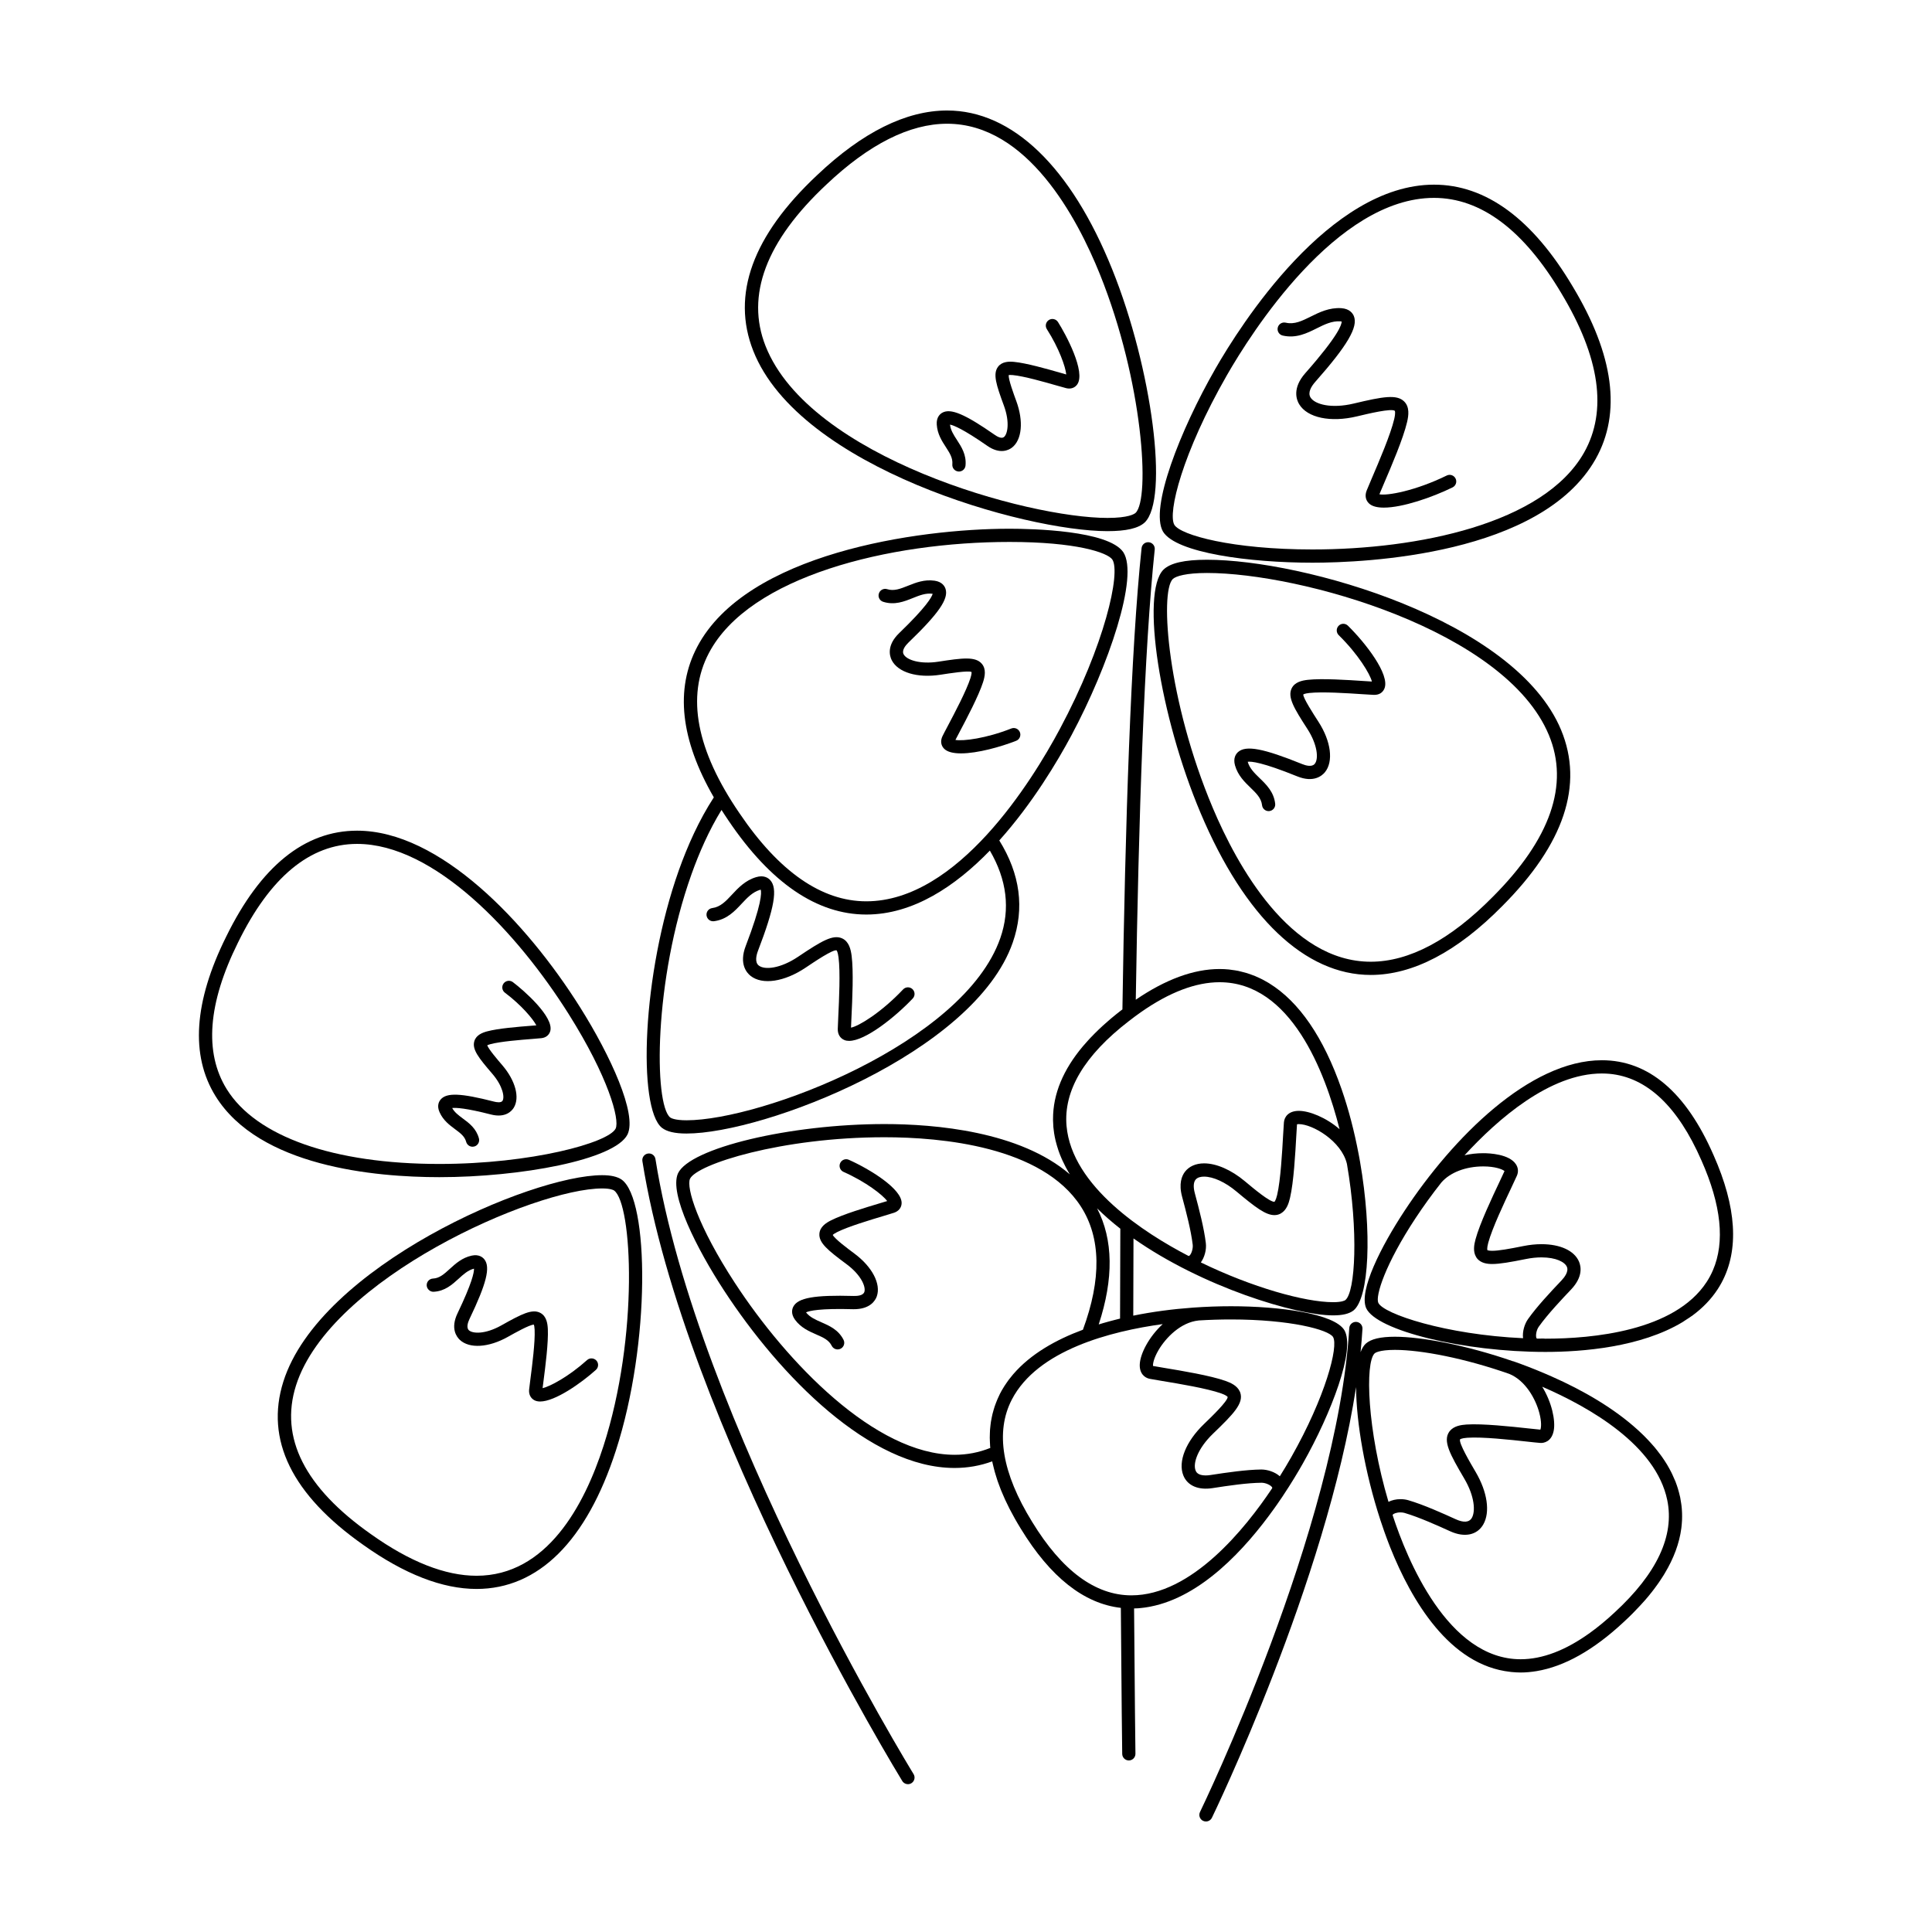
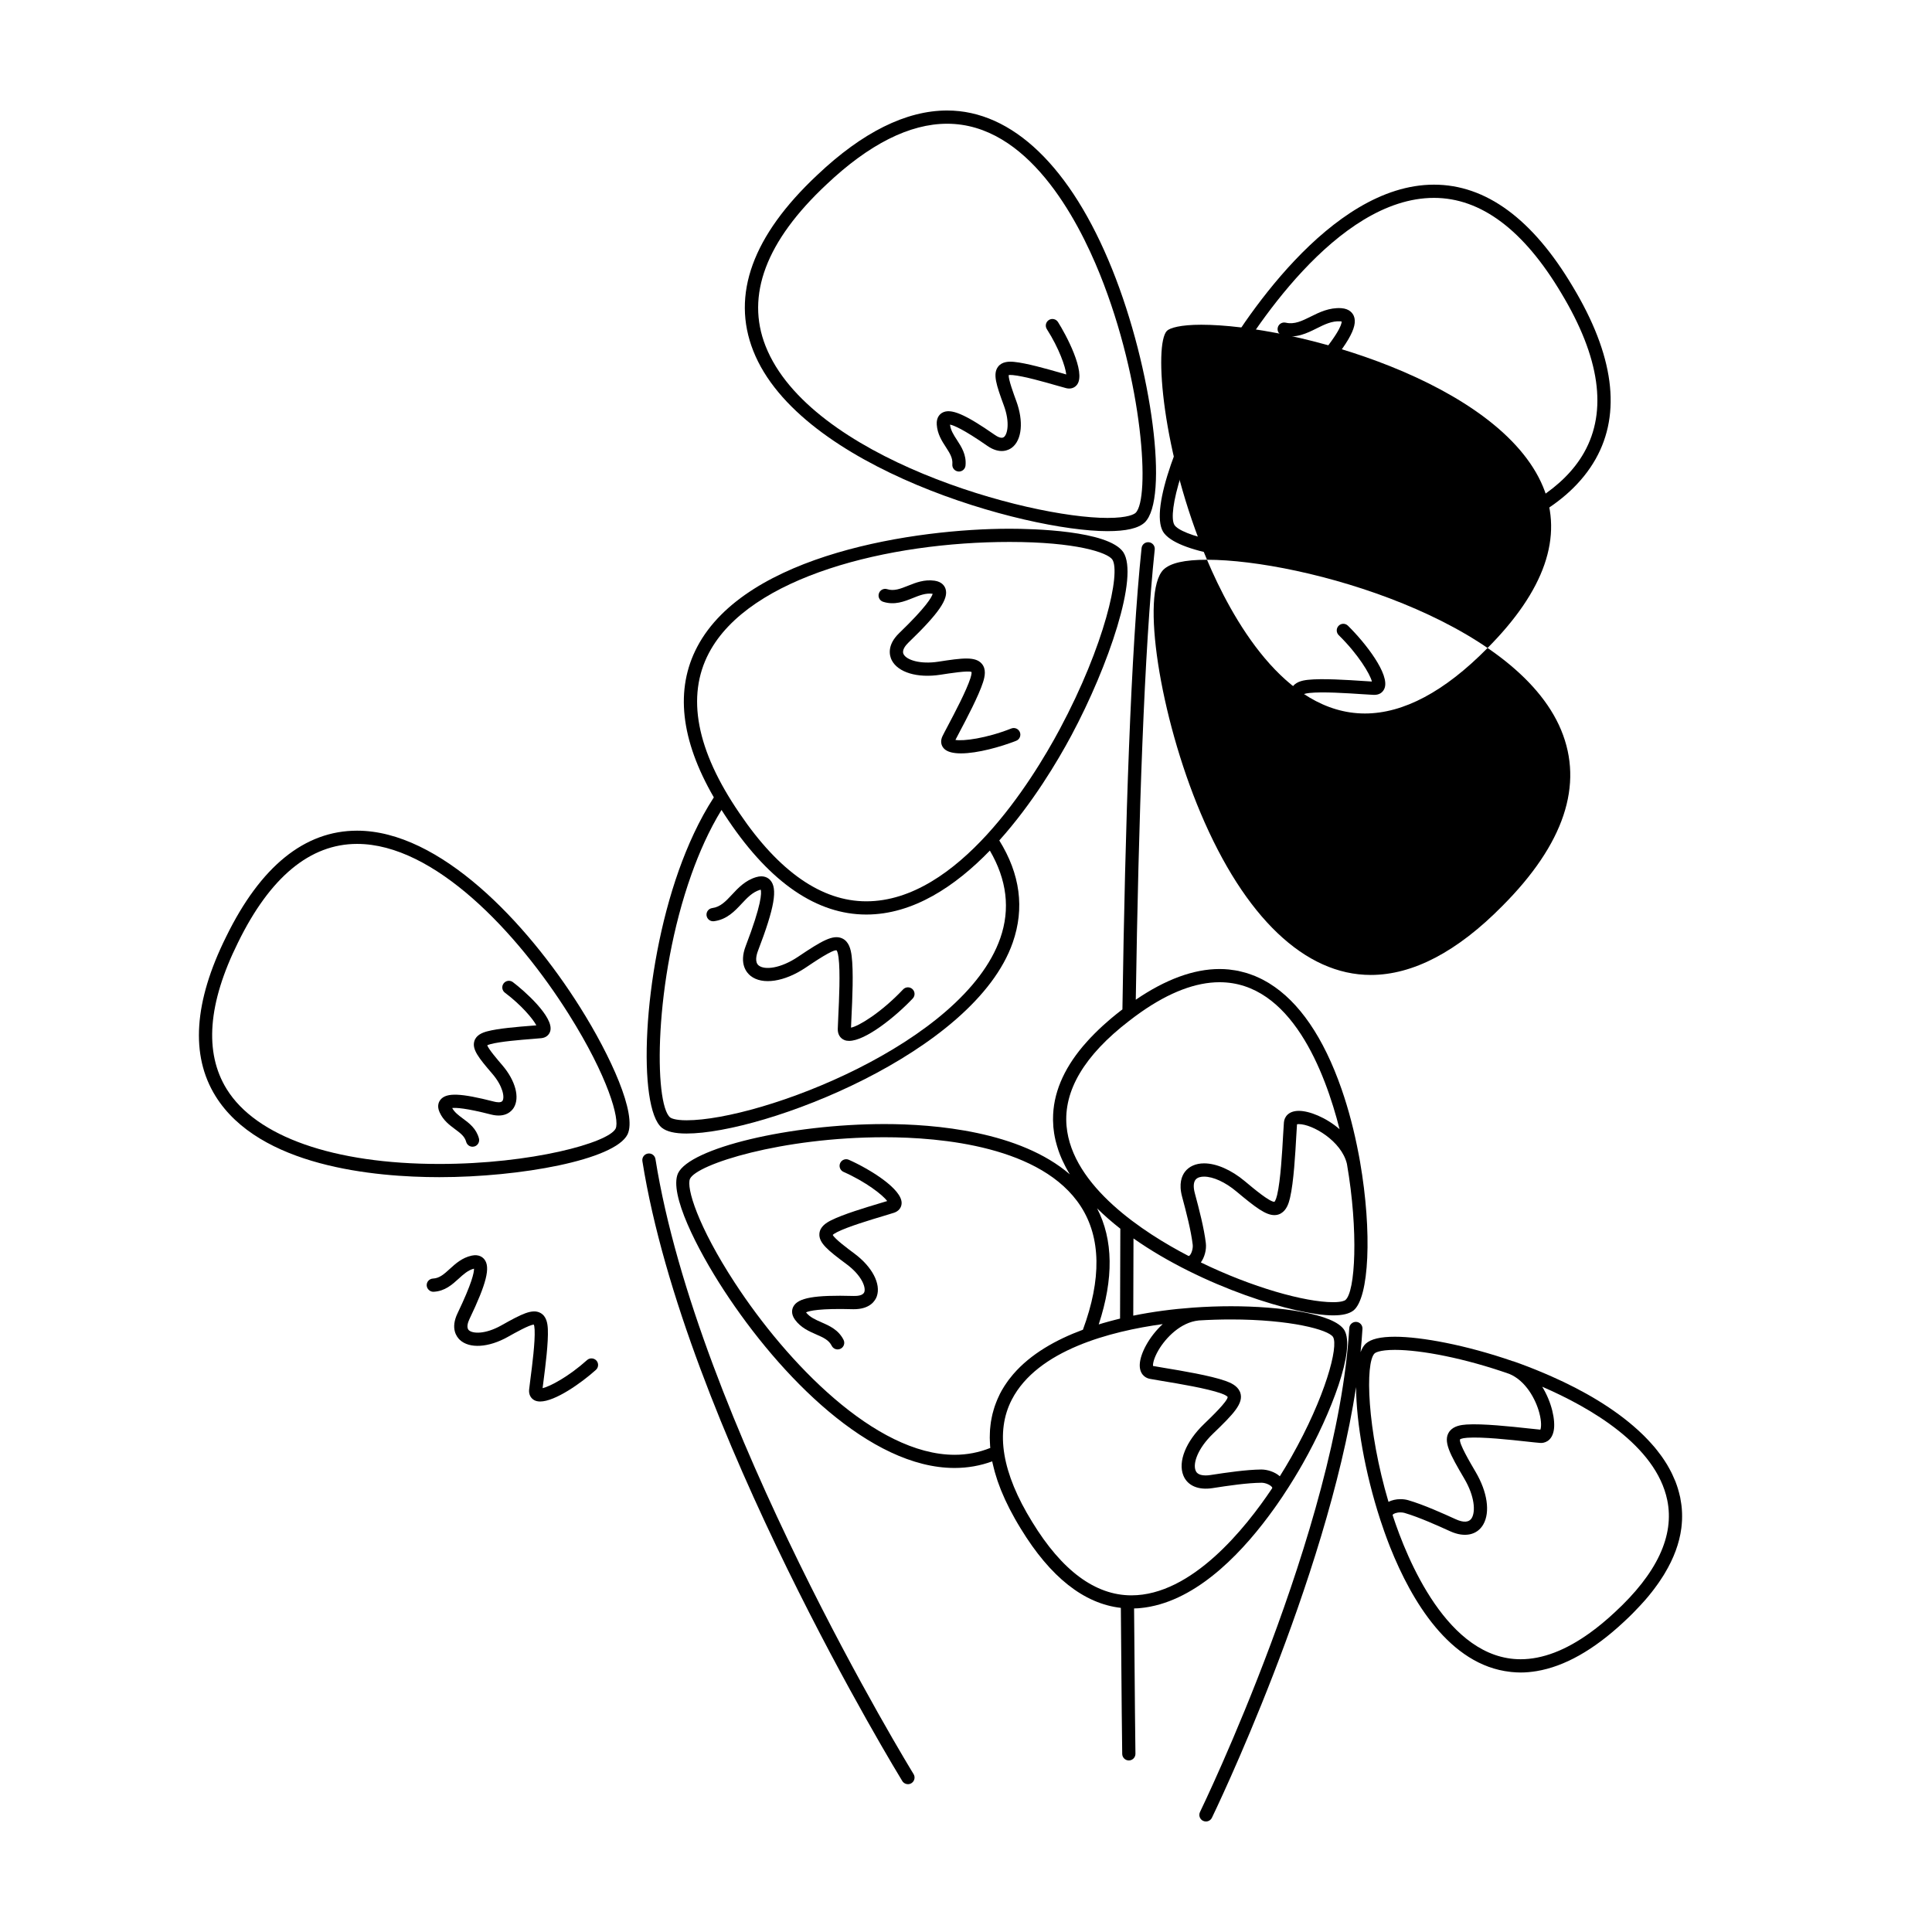
<svg xmlns="http://www.w3.org/2000/svg" fill="#000000" width="800px" height="800px" version="1.1" viewBox="144 144 512 512">
  <g>
    <path d="m437.49 284.76c4.961 0 8.184-0.746 9.871-2.301 6.449-6.195 2.016-40.688-8.621-67.098-10.93-27.137-26.461-42.078-43.742-42.078-10.867 0-22.449 5.754-34.414 17.094-17.133 16.047-22.836 31.734-16.953 46.621 12.262 31.027 72.094 47.762 93.859 47.762zm-42.492-107.97c21.25 0 34.484 24.988 40.484 39.883 11.492 28.539 13.352 59.512 9.465 63.238-0.344 0.316-1.891 1.344-7.461 1.344-21.07 0-78.906-15.961-90.602-45.543-5.301-13.418 0.109-27.809 16.098-42.785 11.309-10.711 22.078-16.137 32.016-16.137z" />
    <path d="m491.81 293.12c13.961 0 60.637-1.98 75.039-27.457 6.898-12.207 4.856-27.598-6.066-45.734-10.641-17.914-23.012-26.992-36.758-26.992-27.785 0-51.348 37.309-57.906 48.738-9.406 16.395-17.48 37.102-13.906 43.215 3.453 5.652 22.945 8.23 39.598 8.23zm65.965-71.398c10.227 16.984 12.254 31.188 6.019 42.215-10.695 18.93-44.199 25.676-71.984 25.676-21.27 0-34.93-3.805-36.59-6.519-1.82-3.113 2.098-19.027 13.934-39.676 6.324-11.02 28.965-46.977 54.871-46.977 12.422 0 23.777 8.5 33.75 25.281z" />
    <path d="m396.38 267.04c-0.09 0.961 0.613 1.82 1.582 1.91 0.055 0.004 0.109 0.012 0.168 0.012 0.891 0 1.656-0.68 1.742-1.586 0.273-2.863-1.074-4.938-2.262-6.766-0.867-1.336-1.684-2.594-1.848-4.086 0.969 0.188 3.496 1.184 9.875 5.621 3.394 2.363 5.707 1.117 6.551 0.473 2.641-2.039 3.102-6.988 1.145-12.316-0.699-1.906-2.117-5.754-2.019-6.906 0.172-0.023 0.5-0.047 1.082 0.004 2.953 0.277 8.434 1.848 11.707 2.785 1.078 0.309 1.945 0.559 2.457 0.684 1.164 0.293 2.254-0.066 2.898-0.961 2.379-3.305-3.012-13.316-5.082-16.566-0.523-0.816-1.605-1.055-2.418-0.535-0.816 0.52-1.055 1.605-0.535 2.418 3.25 5.082 4.949 10 5.144 12.012-0.422-0.121-0.934-0.262-1.5-0.43-3.613-1.031-9.07-2.594-12.344-2.906-1.293-0.121-3.144-0.121-4.211 1.266-1.465 1.906-0.484 4.852 1.531 10.332 1.629 4.434 0.961 7.594 0 8.332-0.648 0.504-1.785-0.141-2.402-0.574-7.941-5.527-11.707-7.125-13.926-5.879-0.598 0.336-1.594 1.199-1.465 3.133 0.16 2.504 1.359 4.359 2.422 5.992 1.039 1.617 1.859 2.891 1.707 4.539z" />
    <path d="m484.72 229.51c-0.941-0.215-1.883 0.367-2.102 1.309-0.223 0.941 0.367 1.883 1.309 2.106 3.543 0.82 6.434-0.621 8.992-1.895 2.082-1.039 4.047-2.019 6.293-1.875 0.156 0.012 0.266 0.031 0.344 0.047 0.023 0.801-0.855 3.742-9.613 13.66-3.551 4.019-2.344 7.109-1.652 8.254 2.168 3.606 8.316 4.902 15.305 3.231 2.977-0.715 9.168-2.195 10.051-1.465 0 0.004 0.242 0.414-0.16 2.156-0.945 4.074-4.082 11.371-5.949 15.73-0.609 1.414-1.094 2.555-1.359 3.234-0.523 1.328-0.281 2.586 0.656 3.449 0.82 0.754 2.191 1.074 3.898 1.074 4.973 0 12.812-2.715 18.211-5.359 0.867-0.43 1.23-1.477 0.801-2.344-0.43-0.867-1.477-1.23-2.348-0.801-8.223 4.031-15.758 5.41-17.84 4.969 0.273-0.672 0.695-1.652 1.199-2.836 1.914-4.465 5.125-11.941 6.141-16.32 0.414-1.762 0.695-3.977-0.77-5.43-1.953-1.941-5.566-1.324-13.348 0.535-5.961 1.43-10.367 0.23-11.488-1.621-0.789-1.32 0.258-2.973 1.273-4.125 8.543-9.668 11.406-14.555 10.219-17.438-0.297-0.719-1.129-1.945-3.352-2.086-3.168-0.195-5.785 1.094-8.082 2.238-2.316 1.145-4.301 2.148-6.629 1.602z" />
-     <path d="m308.76 456.62c-1.148-0.797-2.848-1.184-5.184-1.184-18.938 0-74.855 24.254-84.484 54.699-4.871 15.41 2.262 29.98 21.207 43.297 10.867 7.734 20.957 11.656 29.98 11.656 16.402 0 29.18-12.695 36.949-36.723 9.227-28.508 8.809-66.488 1.531-71.746zm-4.859 70.672c-5.059 15.645-15 34.301-33.621 34.301-8.281 0-17.688-3.703-27.957-11.012-17.559-12.344-24.25-25.59-19.891-39.379 9.02-28.516 63.445-52.25 81.145-52.25 2.144 0 2.941 0.387 3.16 0.539 4.836 3.484 6.625 38.547-2.836 67.801z" />
    <path d="m310.3 444.64c2.578-5.371-4.453-20.793-12.566-33.691-14.238-22.633-37.238-46.812-59.094-46.812-13.91 0-25.59 9.457-34.707 28.102-8.559 17.242-9.508 31.453-2.82 42.234 11.594 18.695 42.152 21.488 59.34 21.488 21.305 0 46.418-4.535 49.848-11.32zm-103.23-50.848c8.484-17.352 19.105-26.148 31.562-26.148 20.426 0 42.387 23.336 56.125 45.176 10.418 16.555 13.543 27.871 12.391 30.273-1.906 3.773-22.359 9.367-46.707 9.367-28.008 0-48.547-7.227-56.359-19.828-6-9.688-4.996-22.75 2.988-38.84z" />
    <path d="m319.4 442.87c1.309 1.027 3.445 1.527 6.531 1.527 20.52 0 76.262-21.371 86.457-50.613 3.18-9.105 1.961-18.156-3.566-27.059 8.797-9.801 15.441-20.984 19.105-27.824 9.879-18.461 17.949-42.273 13.742-48.594-3.988-5.738-24.066-6.188-30.121-6.188-24.617 0-69.758 6.59-82.77 31.281-5.926 11.238-4.434 24.645 4.394 39.906-3.949 6.07-6.973 12.887-9.246 19.254-9.855 27.676-10.953 63.059-4.527 68.309zm7.832-67.133c2.012-5.637 4.625-11.648 7.977-17.094 0.609 0.953 1.23 1.914 1.895 2.883 11.156 16.48 23.426 24.836 36.48 24.836 12.434 0 23.609-7.527 32.738-16.949 4.508 7.723 5.461 15.488 2.766 23.211-9.73 27.879-63.371 48.262-83.152 48.262-3.129 0-4.133-0.594-4.336-0.754-4.305-3.504-4.398-36.227 5.633-64.395zm4.648-58.703c10.707-20.32 47.73-29.414 79.668-29.414 17.602 0 25.938 2.801 27.227 4.656 2.293 3.441-1.996 22.668-13.934 44.969-7.34 13.715-27.035 45.613-51.262 45.613-11.82 0-23.113-7.84-33.582-23.305-11.453-16.711-14.184-31.02-8.117-42.52z" />
    <path d="m317.7 451.16c-0.152-0.957-1.027-1.613-2.004-1.457-0.957 0.152-1.605 1.047-1.457 2.004 11.125 69.953 68.305 163.36 68.879 164.29 0.332 0.539 0.906 0.832 1.496 0.832 0.312 0 0.629-0.086 0.918-0.262 0.828-0.508 1.078-1.586 0.574-2.414-0.574-0.918-57.395-93.734-68.406-163z" />
    <path d="m368.96 451.36c-0.883-0.398-1.918 0.004-2.312 0.887-0.395 0.883 0.004 1.918 0.887 2.312 5.984 2.664 10.367 6.102 11.586 7.727-0.5 0.156-1.129 0.344-1.848 0.559-3.918 1.176-9.84 2.949-13.027 4.555-1.359 0.684-2.938 1.707-3.094 3.512-0.211 2.481 2.328 4.488 7.215 8.125 3.969 2.953 5.133 6.07 4.695 7.344-0.336 0.984-1.891 1.078-2.781 1.062-10.461-0.289-14.809 0.48-16.043 2.836-0.328 0.621-0.695 1.895 0.457 3.473 1.547 2.106 3.691 3.043 5.582 3.875 1.879 0.82 3.367 1.473 4.144 3.023 0.309 0.609 0.926 0.961 1.566 0.961 0.266 0 0.535-0.059 0.785-0.188 0.867-0.438 1.211-1.492 0.777-2.352-1.352-2.676-3.754-3.727-5.871-4.656-1.586-0.695-3.09-1.352-4.074-2.625 0.871-0.414 3.68-1.094 12.574-0.836 4.465 0.035 5.82-2.352 6.188-3.422 1.137-3.285-1.238-7.828-5.914-11.305-1.738-1.289-5.273-3.926-5.769-4.969 0.125-0.125 0.438-0.371 1.137-0.727 2.91-1.473 8.883-3.258 12.453-4.328 1.168-0.348 2.106-0.629 2.66-0.816 1.199-0.402 1.953-1.324 2.004-2.473 0.191-3.801-8.477-9.109-13.977-11.555z" />
    <path d="m264.6 443.25c1.426 1.059 2.551 1.895 2.941 3.352 0.211 0.781 0.918 1.293 1.691 1.293 0.152 0 0.301-0.02 0.457-0.059 0.934-0.25 1.484-1.215 1.234-2.152-0.711-2.629-2.586-4.027-4.238-5.25-1.184-0.883-2.223-1.648-2.848-2.797 1.004-0.109 3.613 0.004 10.289 1.719 3.836 0.973 5.481-0.922 6.016-1.777 1.672-2.695 0.453-7.234-3.039-11.301-1.195-1.391-3.586-4.176-3.981-5.266 0.152-0.074 0.414-0.18 0.84-0.297 2.664-0.719 7.977-1.137 11.145-1.387 1.055-0.082 1.898-0.152 2.398-0.207 1.168-0.133 2.035-0.832 2.324-1.879 1.02-3.734-7.019-10.793-9.914-12.969-0.777-0.586-1.875-0.422-2.453 0.348-0.578 0.777-0.43 1.875 0.348 2.453 4.352 3.273 7.406 6.914 8.328 8.656-0.379 0.031-0.812 0.066-1.293 0.102-3.5 0.277-8.797 0.695-11.777 1.496-1.199 0.328-2.856 0.941-3.356 2.562-0.68 2.203 1.16 4.484 4.746 8.66 2.84 3.309 3.301 6.231 2.719 7.168-0.383 0.613-1.641 0.367-2.172 0.238-8.934-2.289-12.66-2.438-14.242-0.559-0.434 0.516-1.047 1.633-0.277 3.344 0.961 2.168 2.637 3.41 4.113 4.508z" />
    <path d="m333.22 388.13c3.41-0.441 5.492-2.672 7.324-4.637 1.473-1.578 2.867-3.066 4.852-3.672 0.082-0.023 0.145-0.039 0.203-0.051 0.246 0.812 0.273 3.856-3.981 14.941-1.824 4.758 0.293 7.109 1.285 7.898 3.117 2.484 8.984 1.605 14.605-2.176 2.328-1.566 7.168-4.832 8.188-4.578 0.016 0.012 0.324 0.309 0.523 1.867 0.504 3.863 0.145 11.266-0.066 15.684-0.07 1.449-0.125 2.621-0.137 3.305-0.02 1.387 0.625 2.449 1.773 2.918 0.367 0.152 0.781 0.215 1.234 0.215 4.289 0 12.148-6.254 16.863-11.234 0.664-0.707 0.637-1.812-0.07-2.481-0.699-0.66-1.812-0.637-2.481 0.07-5.805 6.137-11.734 9.738-13.809 10.137 0.02-0.676 0.066-1.629 0.121-2.762 0.23-4.832 0.578-12.133 0.039-16.305-0.223-1.707-0.707-3.773-2.519-4.594-2.41-1.082-5.387 0.645-11.629 4.848-4.715 3.176-8.906 3.578-10.465 2.344-1.129-0.898-0.605-2.832-0.195-3.906 4.394-11.461 5.269-16.539 3.219-18.742-0.516-0.555-1.676-1.387-3.734-0.762-2.887 0.871-4.75 2.871-6.394 4.637-1.637 1.758-3.059 3.269-5.215 3.551-0.957 0.125-1.637 1.004-1.512 1.965 0.137 0.973 1.004 1.641 1.977 1.52z" />
    <path d="m299.57 504.44c-4.871 4.379-9.801 6.984-11.777 7.438 0.059-0.516 0.145-1.16 0.242-1.895 0.492-3.812 1.32-10.195 1.148-13.773-0.074-1.523-0.363-3.379-1.945-4.258-2.176-1.199-5.055 0.297-10.359 3.281-4.312 2.422-7.637 2.215-8.621 1.293-0.754-0.711-0.223-2.168 0.16-2.973 4.519-9.438 5.594-13.723 3.945-15.809-0.434-0.543-1.438-1.406-3.356-0.992-2.555 0.555-4.289 2.133-5.812 3.523-1.516 1.379-2.715 2.473-4.449 2.555-0.969 0.047-1.715 0.867-1.668 1.832 0.051 0.969 0.945 1.723 1.832 1.668 2.992-0.145 4.934-1.91 6.641-3.465 1.281-1.168 2.492-2.273 4.066-2.66 0.035 1.012-0.543 3.863-4.363 11.828-1.934 4.035-0.223 6.266 0.605 7.043 2.535 2.379 7.652 2.062 12.734-0.797 1.891-1.062 5.734-3.219 6.887-3.246 0.066 0.168 0.16 0.551 0.203 1.336 0.156 3.266-0.645 9.457-1.125 13.156-0.156 1.199-0.277 2.168-0.336 2.734-0.121 1.258 0.418 2.324 1.441 2.84 0.422 0.211 0.922 0.312 1.484 0.312 3.941 0 10.848-4.852 14.773-8.379 0.719-0.645 0.781-1.754 0.133-2.473-0.656-0.711-1.766-0.766-2.484-0.121z" />
-     <path d="m463.87 292.34c-5.981 0-9.758 0.863-11.578 2.66-5.992 6.16-1.004 38.707 9.891 64.492 11.68 27.648 27.688 42.879 45.074 42.879 11.176 0 22.91-6.144 34.859-18.258 16.379-16.41 21.629-32.102 15.598-46.645-12.117-29.203-68.348-45.129-93.844-45.129zm1.539 65.785c-11.969-28.336-14.102-57.09-10.629-60.66 0.797-0.785 3.598-1.621 9.09-1.621 24.703 0 79.074 15.164 90.605 42.965 5.438 13.105 0.441 27.512-14.848 42.832-11.273 11.426-22.168 17.227-32.371 17.227-21.438-0.004-35.422-25.527-41.848-40.742z" />
+     <path d="m463.87 292.34c-5.981 0-9.758 0.863-11.578 2.66-5.992 6.16-1.004 38.707 9.891 64.492 11.68 27.648 27.688 42.879 45.074 42.879 11.176 0 22.91-6.144 34.859-18.258 16.379-16.41 21.629-32.102 15.598-46.645-12.117-29.203-68.348-45.129-93.844-45.129zc-11.969-28.336-14.102-57.09-10.629-60.66 0.797-0.785 3.598-1.621 9.09-1.621 24.703 0 79.074 15.164 90.605 42.965 5.438 13.105 0.441 27.512-14.848 42.832-11.273 11.426-22.168 17.227-32.371 17.227-21.438-0.004-35.422-25.527-41.848-40.742z" />
    <path d="m498.75 309.84c-0.68 0.691-0.664 1.797 0.023 2.481 5.168 5.074 8.293 10.289 8.797 12.293-0.578-0.031-1.34-0.082-2.227-0.141-4.098-0.273-10.949-0.73-14.738-0.312-1.586 0.176-3.512 0.594-4.316 2.293-1.113 2.344 0.664 5.289 4.18 10.723 2.637 4.074 3.059 7.91 1.945 9.254-0.754 0.918-2.41 0.43-3.32 0.059-10.324-4.18-14.93-5.043-17.004-3.184-0.535 0.48-1.352 1.578-0.801 3.527 0.75 2.66 2.535 4.387 4.109 5.914 1.531 1.48 2.852 2.762 3.059 4.648 0.102 0.898 0.863 1.559 1.738 1.559 0.066 0 0.133-0.004 0.195-0.012 0.961-0.105 1.652-0.973 1.547-1.934-0.348-3.141-2.344-5.074-4.106-6.781-1.375-1.336-2.68-2.602-3.176-4.348 0.902-0.141 3.856 0.109 13.113 3.859 4.352 1.77 6.578-0.16 7.336-1.074 2.332-2.82 1.648-8.207-1.703-13.391-1.336-2.066-4.109-6.359-4.016-7.231 0.012-0.012 0.301-0.25 1.598-0.395 3.477-0.383 10.137 0.059 14.117 0.324 1.293 0.086 2.336 0.156 2.957 0.176 1.402 0.047 2.359-0.574 2.82-1.652 1.582-3.688-5.082-12.184-9.656-16.672-0.691-0.691-1.797-0.68-2.473 0.016z" />
    <path d="m378.04 303.48c3.012 0.961 5.586-0.074 7.863-0.988 1.785-0.715 3.461-1.387 5.266-1.129-0.246 0.891-1.676 3.481-8.867 10.41-3.387 3.258-2.527 6.074-2.004 7.141 1.629 3.281 6.816 4.848 12.93 3.898 2.43-0.379 7.473-1.164 8.238-0.719 0.004 0.016 0.105 0.379-0.289 1.617-1.066 3.336-4.188 9.238-6.051 12.766-0.605 1.145-1.094 2.066-1.359 2.621-0.57 1.168-0.438 2.387 0.363 3.25 0.863 0.934 2.504 1.309 4.539 1.309 4.379 0 10.551-1.734 14.625-3.336 0.902-0.352 1.344-1.371 0.988-2.273-0.359-0.902-1.375-1.344-2.273-0.988-6.734 2.656-12.781 3.387-14.812 3.027 0.262-0.516 0.621-1.188 1.031-1.969 1.918-3.629 5.129-9.707 6.293-13.34 0.484-1.523 0.887-3.449-0.332-4.875-1.688-1.969-5.106-1.543-11.492-0.551-4.805 0.75-8.469-0.43-9.246-1.996-0.527-1.062 0.586-2.371 1.293-3.059 8.02-7.723 10.688-11.578 9.836-14.234-0.223-0.684-0.887-1.875-2.891-2.168-2.731-0.395-5.039 0.527-7.078 1.344-1.977 0.789-3.688 1.477-5.492 0.902-0.926-0.297-1.91 0.215-2.203 1.137-0.305 0.922 0.203 1.91 1.125 2.203z" />
    <path d="m579.72 568.33c0.328-0.371 0.648-0.742 0.961-1.113 0.344-0.406 0.672-0.816 0.992-1.223 0.242-0.309 0.484-0.613 0.715-0.926 0.344-0.453 0.68-0.91 0.996-1.367 0.172-0.242 0.336-0.484 0.5-0.73 0.348-0.508 0.68-1.02 0.996-1.527 0.098-0.152 0.18-0.309 0.273-0.457 2.418-4.016 3.891-8 4.41-11.941 0.012-0.059 0.02-0.125 0.023-0.188 0.074-0.605 0.125-1.211 0.156-1.809 0.004-0.109 0.012-0.223 0.016-0.328 0.02-0.57 0.023-1.137 0.004-1.707-0.004-0.145-0.016-0.293-0.02-0.438-0.023-0.539-0.066-1.078-0.133-1.617-0.02-0.188-0.055-0.371-0.082-0.559-0.07-0.504-0.145-1.004-0.246-1.5-0.004-0.023-0.004-0.051-0.012-0.074-0.098-0.469-0.223-0.934-0.344-1.395-0.086-0.312-0.172-0.621-0.266-0.934-0.168-0.551-0.348-1.09-0.555-1.621-0.023-0.07-0.047-0.141-0.07-0.211-0.051-0.133-0.121-0.262-0.176-0.395-0.215-0.535-0.449-1.059-0.699-1.582-0.09-0.191-0.188-0.383-0.281-0.574-0.316-0.625-0.656-1.238-1.012-1.844-0.035-0.059-0.066-0.121-0.105-0.18-0.398-0.66-0.832-1.305-1.273-1.945-0.141-0.203-0.293-0.402-0.441-0.605-0.312-0.422-0.629-0.84-0.961-1.254-0.203-0.25-0.402-0.504-0.609-0.754-0.297-0.352-0.605-0.699-0.918-1.043-0.523-0.586-1.074-1.164-1.637-1.734-0.137-0.141-0.273-0.281-0.414-0.418-0.434-0.422-0.875-0.84-1.328-1.258-0.047-0.039-0.098-0.086-0.141-0.125-6.254-5.691-14.379-10.445-22.91-14.207-0.258-0.117-0.516-0.227-0.77-0.336-0.316-0.137-0.629-0.277-0.945-0.406-3.195-1.367-6.07-2.449-8.352-3.246-0.051-0.016-0.098-0.012-0.145-0.02-12.359-4.281-24.273-6.488-31.246-6.488-3.844 0-6.375 0.598-7.754 1.855-0.543 0.516-0.992 1.281-1.355 2.242 0.211-2.086 0.383-4.144 0.504-6.176 0.059-0.969-0.68-1.797-1.641-1.855-0.953-0.055-1.797 0.676-1.855 1.641-3.164 53.117-39.191 127.49-39.555 128.24-0.422 0.871-0.066 1.918 0.805 2.344 0.25 0.117 0.512 0.172 0.77 0.172 0.648 0 1.273-0.363 1.578-0.984 0.332-0.68 30.27-62.473 38.207-114.13 0.039 9.375 2.367 22.73 6.394 35.086 0.004 0.02 0.004 0.039 0.016 0.059 0.324 0.984 0.672 2.016 1.047 3.074 0.051 0.137 0.102 0.273 0.145 0.406 0.156 0.434 0.316 0.871 0.48 1.316 0.109 0.301 0.227 0.598 0.336 0.898 0.109 0.289 0.223 0.57 0.332 0.863 0.082 0.211 0.16 0.43 0.246 0.637 0.023 0.066 0.051 0.121 0.074 0.188 5.594 13.996 15.672 31.152 31.785 32.934 0.109 0.016 0.223 0.023 0.328 0.039 0.797 0.074 1.598 0.133 2.418 0.133 1.387 0 2.785-0.133 4.203-0.363 7.379-1.215 15.133-5.562 23.113-13.008 0.812-0.746 1.582-1.492 2.332-2.238 0.281-0.281 0.543-0.562 0.816-0.848 0.441-0.457 0.887-0.91 1.305-1.371 0.348-0.355 0.652-0.715 0.973-1.074zm-7.797 2.957c-2.211 2.062-4.398 3.871-6.551 5.422-6.453 4.656-12.617 7.008-18.391 7.008-19.34 0-30.133-26.617-33.871-38.039-0.066-0.207-0.031-0.25-0.02-0.273 0.18-0.246 0.953-0.605 2.047-0.605 0.395 0 0.762 0.051 1.066 0.137 3.883 1.133 9.027 3.465 12.102 4.863 3.856 1.758 7.184 0.992 8.785-1.812 1.867-3.269 1.09-8.605-2.035-13.914-1.449-2.469-4.481-7.609-4.133-8.625 0.004-0.004 0.316-0.316 1.941-0.43 3.996-0.277 11.34 0.527 15.945 1.031 1.457 0.16 2.629 0.289 3.324 0.336 0.047 0.004 0.223 0.012 0.266 0.012 0.641 0 2.781-0.238 3.356-3.269 0.508-2.676-0.5-7.492-3.055-11.637 12.75 5.523 30.137 15.551 33.141 30.043 1.957 9.434-2.723 19.438-13.918 29.754zm-27.93-63.184c4.312 1.789 6.977 6.664 7.949 10.348 0.641 2.418 0.48 3.918 0.273 4.422-0.684-0.059-1.738-0.176-3.019-0.312-4.742-0.52-12.332-1.328-16.559-1.047-1.477 0.102-3.309 0.383-4.394 1.684-0.031 0.035-0.156 0.191-0.18 0.23-1.719 2.481 0.188 5.961 3.984 12.414 2.777 4.711 2.988 8.695 2.012 10.402-0.719 1.25-2.211 1.309-4.293 0.363-3.16-1.438-8.449-3.84-12.57-5.039-0.621-0.18-1.328-0.277-2.051-0.277-1.199 0-2.277 0.266-3.184 0.711-5.664-19.098-6.246-36.902-3.664-39.352 0.105-0.098 1.133-0.918 5.375-0.918 7.023 0.008 18.527 2.234 30.32 6.371z" />
-     <path d="m598.11 450.13c-7.285-16.691-17.246-25.156-29.605-25.156-19.145 0-39.555 20.602-52.273 39.883-6.227 9.438-12.176 21.164-10.191 25.801 2.699 5.969 25.789 11.617 47.508 11.617 9.758 0 25.27-1.215 36.387-7.93 0.262-0.156 0.504-0.344 0.762-0.508 0.648-0.418 1.305-0.832 1.918-1.285 2.578-1.914 4.828-4.195 6.594-6.906 0.363-0.555 0.699-1.125 1.012-1.703 4.703-8.688 3.992-20.055-2.109-33.812zm-44.551 48.637c-0.66-0.082-1.402-0.004-2.074-0.016-0.238-0.004-0.258-0.047-0.293-0.121-0.289-0.578-0.07-2.098 0.598-3.043 2.363-3.332 6.387-7.57 8.555-9.848 3.164-3.336 2.676-6.07 2.102-7.406-1.238-2.891-4.957-4.613-9.941-4.613-1.547 0-3.168 0.172-4.828 0.504-3.824 0.77-6.535 1.25-8.219 1.25-0.969 0-1.266-0.16-1.285-0.168-0.016-0.035-0.176-0.469 0.227-1.969 1.039-3.836 4.258-10.652 6.184-14.727 0.629-1.328 1.133-2.402 1.41-3.039 0.441-1.02 0.352-2.09-0.258-3.023-1.789-2.727-7.074-2.938-8.652-2.938-1.719 0-3.391 0.188-4.969 0.551 8.723-9.508 22.586-21.676 36.387-21.676 0.676 0 1.344 0.031 2.012 0.09 9.926 0.906 18.121 8.621 24.391 22.969 5.254 11.84 6.262 21.613 3.023 29.113-0.465 1.074-1.012 2.098-1.648 3.074-8.516 13.086-30.414 15.035-42.719 15.035zm-34.398-31.98c2.039-3.09 4.332-6.273 6.82-9.418 2.312-2.664 6.457-4.258 11.113-4.258 3.125 0 5.094 0.762 5.617 1.238-0.277 0.629-0.734 1.594-1.285 2.762-1.977 4.18-5.281 11.176-6.394 15.305-0.387 1.426-0.719 3.25 0.152 4.695 0.023 0.047 0.133 0.211 0.16 0.258 1.055 1.441 2.863 1.605 4.125 1.605 1.984 0 4.769-0.484 8.914-1.32 1.426-0.289 2.816-0.434 4.133-0.434 3.898 0 6.188 1.254 6.723 2.5 0.543 1.266-0.66 2.801-1.422 3.606-3.078 3.238-6.559 6.973-8.871 10.238-0.91 1.289-1.535 3.285-1.32 5.074-20.453-0.934-37.023-6.43-38.363-9.387-0.793-1.824 1.816-10.223 9.898-22.465z" />
    <path d="m445.64 570.21c0.273-0.02 0.543-0.051 0.816-0.082 0.301-0.031 0.598-0.059 0.902-0.105 0.371-0.051 0.75-0.117 1.117-0.18 0.152-0.023 0.297-0.055 0.449-0.086 13.438-2.637 25.008-15.141 32.77-26.016 0.035-0.047 0.066-0.098 0.102-0.141 0.238-0.332 0.473-0.664 0.699-0.992 0.535-0.762 1.031-1.496 1.508-2.203 0.004-0.012 0.012-0.02 0.016-0.035 2.156-3.234 3.93-6.195 5.25-8.531 7.578-13.387 14.012-30.32 10.984-35.363-2.734-4.359-17.051-6.309-30.023-6.309-3.273 0-6.644 0.121-10.051 0.363-0.051 0.004-0.102 0.004-0.152 0.012-5.246 0.383-10.555 1.074-15.699 2.121 0.012-6.711 0.031-13.547 0.059-20.465 18.242 12.832 43.035 20.391 52.906 20.391 2.481 0 4.227-0.414 5.375-1.285 4.191-3.316 4.988-20.816 1.773-39.332v-0.023c-0.031-0.168-0.066-0.359-0.098-0.527-0.023-0.141-0.051-0.289-0.074-0.43-0.074-0.402-0.156-0.832-0.242-1.273-1.102-5.785-2.594-11.617-4.5-17.098-4.769-13.723-11.266-23.148-19.121-28-0.105-0.066-0.207-0.133-0.312-0.195-0.484-0.289-0.973-0.559-1.461-0.816-0.258-0.137-0.523-0.262-0.785-0.387-0.414-0.195-0.828-0.387-1.246-0.559-0.367-0.152-0.742-0.289-1.117-0.418-0.359-0.125-0.711-0.258-1.066-0.367-0.457-0.141-0.926-0.25-1.395-0.367-0.301-0.074-0.605-0.16-0.91-0.223-0.555-0.109-1.125-0.188-1.699-0.262-0.242-0.031-0.48-0.082-0.719-0.102-0.816-0.082-1.648-0.125-2.504-0.125-6.848 0-14.305 2.746-22.199 8.137 0.746-47.977 2.238-92.938 5.023-119.31 0.102-0.961-0.594-1.824-1.559-1.926-0.973-0.098-1.828 0.594-1.926 1.559-2.848 26.945-4.344 73.184-5.078 122.25-0.137 0.105-0.273 0.195-0.406 0.301-0.883 0.676-1.719 1.359-2.535 2.039-0.316 0.262-0.613 0.527-0.922 0.797-0.473 0.406-0.941 0.816-1.391 1.23-0.371 0.336-0.73 0.68-1.09 1.023-0.336 0.324-0.672 0.645-0.992 0.973-0.398 0.398-0.789 0.797-1.168 1.199-0.215 0.23-0.43 0.469-0.641 0.699-0.438 0.48-0.871 0.961-1.273 1.441-0.004 0.004-0.004 0.004-0.012 0.012-5.309 6.301-7.965 12.75-7.957 19.301v0.359c0.012 0.52 0.031 1.039 0.074 1.559 0.004 0.098 0.004 0.188 0.016 0.281 0.02 0.203 0.051 0.402 0.074 0.605 0.039 0.324 0.066 0.648 0.121 0.973 0.102 0.656 0.23 1.305 0.383 1.945 0.039 0.172 0.086 0.336 0.133 0.508 0.16 0.629 0.344 1.254 0.551 1.867 0.02 0.066 0.035 0.133 0.055 0.195 0.012 0.031 0.023 0.055 0.031 0.086 0.25 0.734 0.539 1.465 0.852 2.18 0.07 0.168 0.145 0.328 0.223 0.488 0.266 0.586 0.551 1.16 0.848 1.727 0.191 0.363 0.395 0.719 0.598 1.078 0.16 0.281 0.316 0.559 0.488 0.836-13.23-11.395-35.668-13.324-49.133-13.324-25.004 0-51.59 6.344-54.715 13.082-2.387 5.43 5.074 20.086 12.188 30.984 14.855 22.758 38.711 47.074 61.113 47.074 3.492 0 6.816-0.594 9.984-1.75 0.031 0.145 0.059 0.293 0.09 0.438 0.074 0.344 0.168 0.691 0.25 1.031 0.105 0.434 0.207 0.867 0.332 1.305 0.102 0.359 0.223 0.727 0.332 1.09 0.137 0.434 0.262 0.863 0.406 1.301 0.133 0.387 0.289 0.781 0.434 1.176 0.156 0.422 0.301 0.836 0.473 1.266 0.172 0.43 0.367 0.863 0.555 1.289 0.172 0.398 0.332 0.797 0.52 1.199 0.215 0.473 0.465 0.957 0.695 1.438 0.18 0.367 0.348 0.734 0.539 1.102 0.289 0.559 0.598 1.125 0.91 1.688 0.168 0.301 0.316 0.598 0.488 0.902 0.492 0.871 1.02 1.754 1.566 2.644 7.82 12.816 16.723 19.84 26.496 20.957 0.16 23.234 0.352 38.117 0.363 38.707 0.016 0.957 0.797 1.727 1.754 1.727h0.023c0.969-0.016 1.738-0.805 1.727-1.777-0.012-0.59-0.195-15.387-0.359-38.508 0.375-0.008 0.738-0.02 1.098-0.043zm-106.86-86.176c-9.922-15.199-12.938-25.328-11.93-27.629 1.793-3.871 24.25-11.023 51.52-11.023 15.035 0 41.789 2.387 52.078 18.363 5.316 8.262 5.492 19.219 0.535 32.648-7.125 2.637-13.82 6.398-18.453 11.773-0.023 0.023-0.051 0.055-0.07 0.082-0.289 0.336-0.562 0.684-0.84 1.039-0.125 0.168-0.258 0.328-0.383 0.492-0.195 0.266-0.383 0.539-0.57 0.812-0.176 0.258-0.352 0.516-0.52 0.777-0.145 0.23-0.281 0.465-0.422 0.699-0.105 0.18-0.223 0.352-0.324 0.539-0.059 0.109-0.109 0.227-0.172 0.344-0.066 0.121-0.141 0.238-0.203 0.359-0.098 0.191-0.176 0.383-0.266 0.574-0.156 0.316-0.309 0.637-0.441 0.957-0.133 0.301-0.25 0.609-0.367 0.918-0.133 0.336-0.258 0.672-0.371 1.012-0.102 0.301-0.191 0.609-0.277 0.918-0.102 0.352-0.207 0.707-0.293 1.062-0.074 0.301-0.137 0.609-0.195 0.918-0.074 0.367-0.152 0.742-0.211 1.113-0.047 0.301-0.082 0.613-0.117 0.922-0.047 0.387-0.098 0.77-0.121 1.164-0.023 0.309-0.031 0.613-0.039 0.926-0.016 0.402-0.035 0.805-0.031 1.215 0 0.309 0.02 0.625 0.031 0.938 0.016 0.414 0.023 0.832 0.059 1.25 0.016 0.172 0.031 0.344 0.051 0.52-3.004 1.203-6.156 1.82-9.457 1.82-21.043-0.016-44.5-24.52-58.199-45.504zm158.49 14.281c1.496 2.488-1.984 15.789-11.047 31.801-1.004 1.77-2.019 3.457-3.055 5.113-1.336-1.176-3.309-1.793-4.918-1.793-3.988 0.047-9.043 0.781-13.469 1.465-0.457 0.07-0.891 0.105-1.289 0.105-2.121 0-2.516-0.977-2.644-1.301-0.77-1.91 0.578-5.883 4.641-9.789 5.394-5.195 8.168-8.035 7.184-10.883-0.016-0.051-0.098-0.23-0.117-0.277-0.695-1.543-2.383-2.301-3.773-2.797-4.031-1.43-11.664-2.695-16.223-3.449-1.273-0.211-2.324-0.383-2.996-0.516-0.07-0.543 0.188-2.031 1.449-4.191 1.949-3.32 5.894-7.371 10.605-7.856 0.016 0 0.02-0.012 0.035-0.012 2.902-0.18 5.777-0.266 8.586-0.266 15.734 0.004 25.82 2.719 27.031 4.644zm-85.129 16.598c6.793-13.145 26.223-18.129 39.992-20.012-3.641 3.352-5.949 7.809-6.082 10.637-0.117 2.445 1.281 3.598 2.625 3.863 0.684 0.137 1.855 0.332 3.305 0.57 4.445 0.734 11.887 1.969 15.629 3.293 1.223 0.434 1.605 0.77 1.742 0.957-0.09 1.203-4.266 5.223-6.293 7.176-4.793 4.609-6.938 9.961-5.457 13.629 1.078 2.672 3.93 3.934 7.723 3.344 4.301-0.672 9.215-1.387 13-1.426 1.152 0 2.516 0.684 2.816 1.246 0.039 0.07 0.059 0.109-0.059 0.289-7.059 10.57-21.281 28.305-37.246 28.305-9.574 0-18.418-6.543-26.305-19.469-8-12.945-9.812-23.844-5.391-32.402zm28.688-21.473c-0.344 0.082-0.68 0.172-1.02 0.258-0.004 0-0.016 0.004-0.02 0.004-0.559 0.141-1.109 0.281-1.664 0.434-0.266 0.07-0.535 0.145-0.801 0.223-0.328 0.09-0.656 0.18-0.984 0.277-0.387 0.109-0.781 0.23-1.168 0.352 3.996-12.156 3.856-22.465-0.43-30.762 1.895 1.875 3.961 3.672 6.156 5.391-0.035 8.062-0.062 16.023-0.07 23.824zm-14.184-51.043c-0.828-9.367 4.734-18.727 16.551-27.824 1.094-0.852 2.176-1.652 3.246-2.398 7.5-5.231 14.469-7.875 20.75-7.875 18.898 0 27.945 23.703 31.809 38.953-3.586-3.117-8.039-4.863-10.781-4.863-2.731 0-3.844 1.57-3.969 3.039-0.059 0.695-0.125 1.879-0.211 3.352-0.25 4.5-0.672 12.027-1.582 15.887-0.367 1.547-0.727 1.828-0.727 1.832-1.301 0-5.402-3.426-7.848-5.477-3.586-2.996-7.523-4.719-10.785-4.719-2.172 0-3.965 0.785-5.062 2.211-0.863 1.125-1.691 3.18-0.777 6.594 1.133 4.207 2.371 9.008 2.82 12.734 0.109 0.934-0.238 2.223-0.754 2.812-0.133 0.145-0.23 0.195-0.258 0.195-0.012 0-0.082-0.004-0.207-0.066-11.426-5.941-30.797-18.32-32.215-34.387zm35.59 36.16c0.984-1.359 1.531-3.367 1.324-5.117-0.473-3.961-1.758-8.902-2.918-13.23-0.43-1.586-0.367-2.852 0.172-3.551 0.535-0.695 1.531-0.84 2.277-0.84 2.422 0 5.617 1.461 8.539 3.906 5.117 4.277 7.785 6.293 10.098 6.293 0.535 0 1.039-0.109 1.5-0.332 0.047-0.02 0.215-0.117 0.262-0.145 1.457-0.855 2.035-2.613 2.371-4.055 0.988-4.16 1.414-11.879 1.672-16.496 0.07-1.289 0.133-2.348 0.188-3.039 0.102-0.02 0.262-0.047 0.5-0.047 3.559 0 11.289 4.438 12.73 10.539 3.09 17.828 2.238 33.992-0.43 36.102-0.121 0.09-0.84 0.551-3.231 0.551-7.523-0.012-21.504-3.945-35.055-10.539z" />
  </g>
</svg>